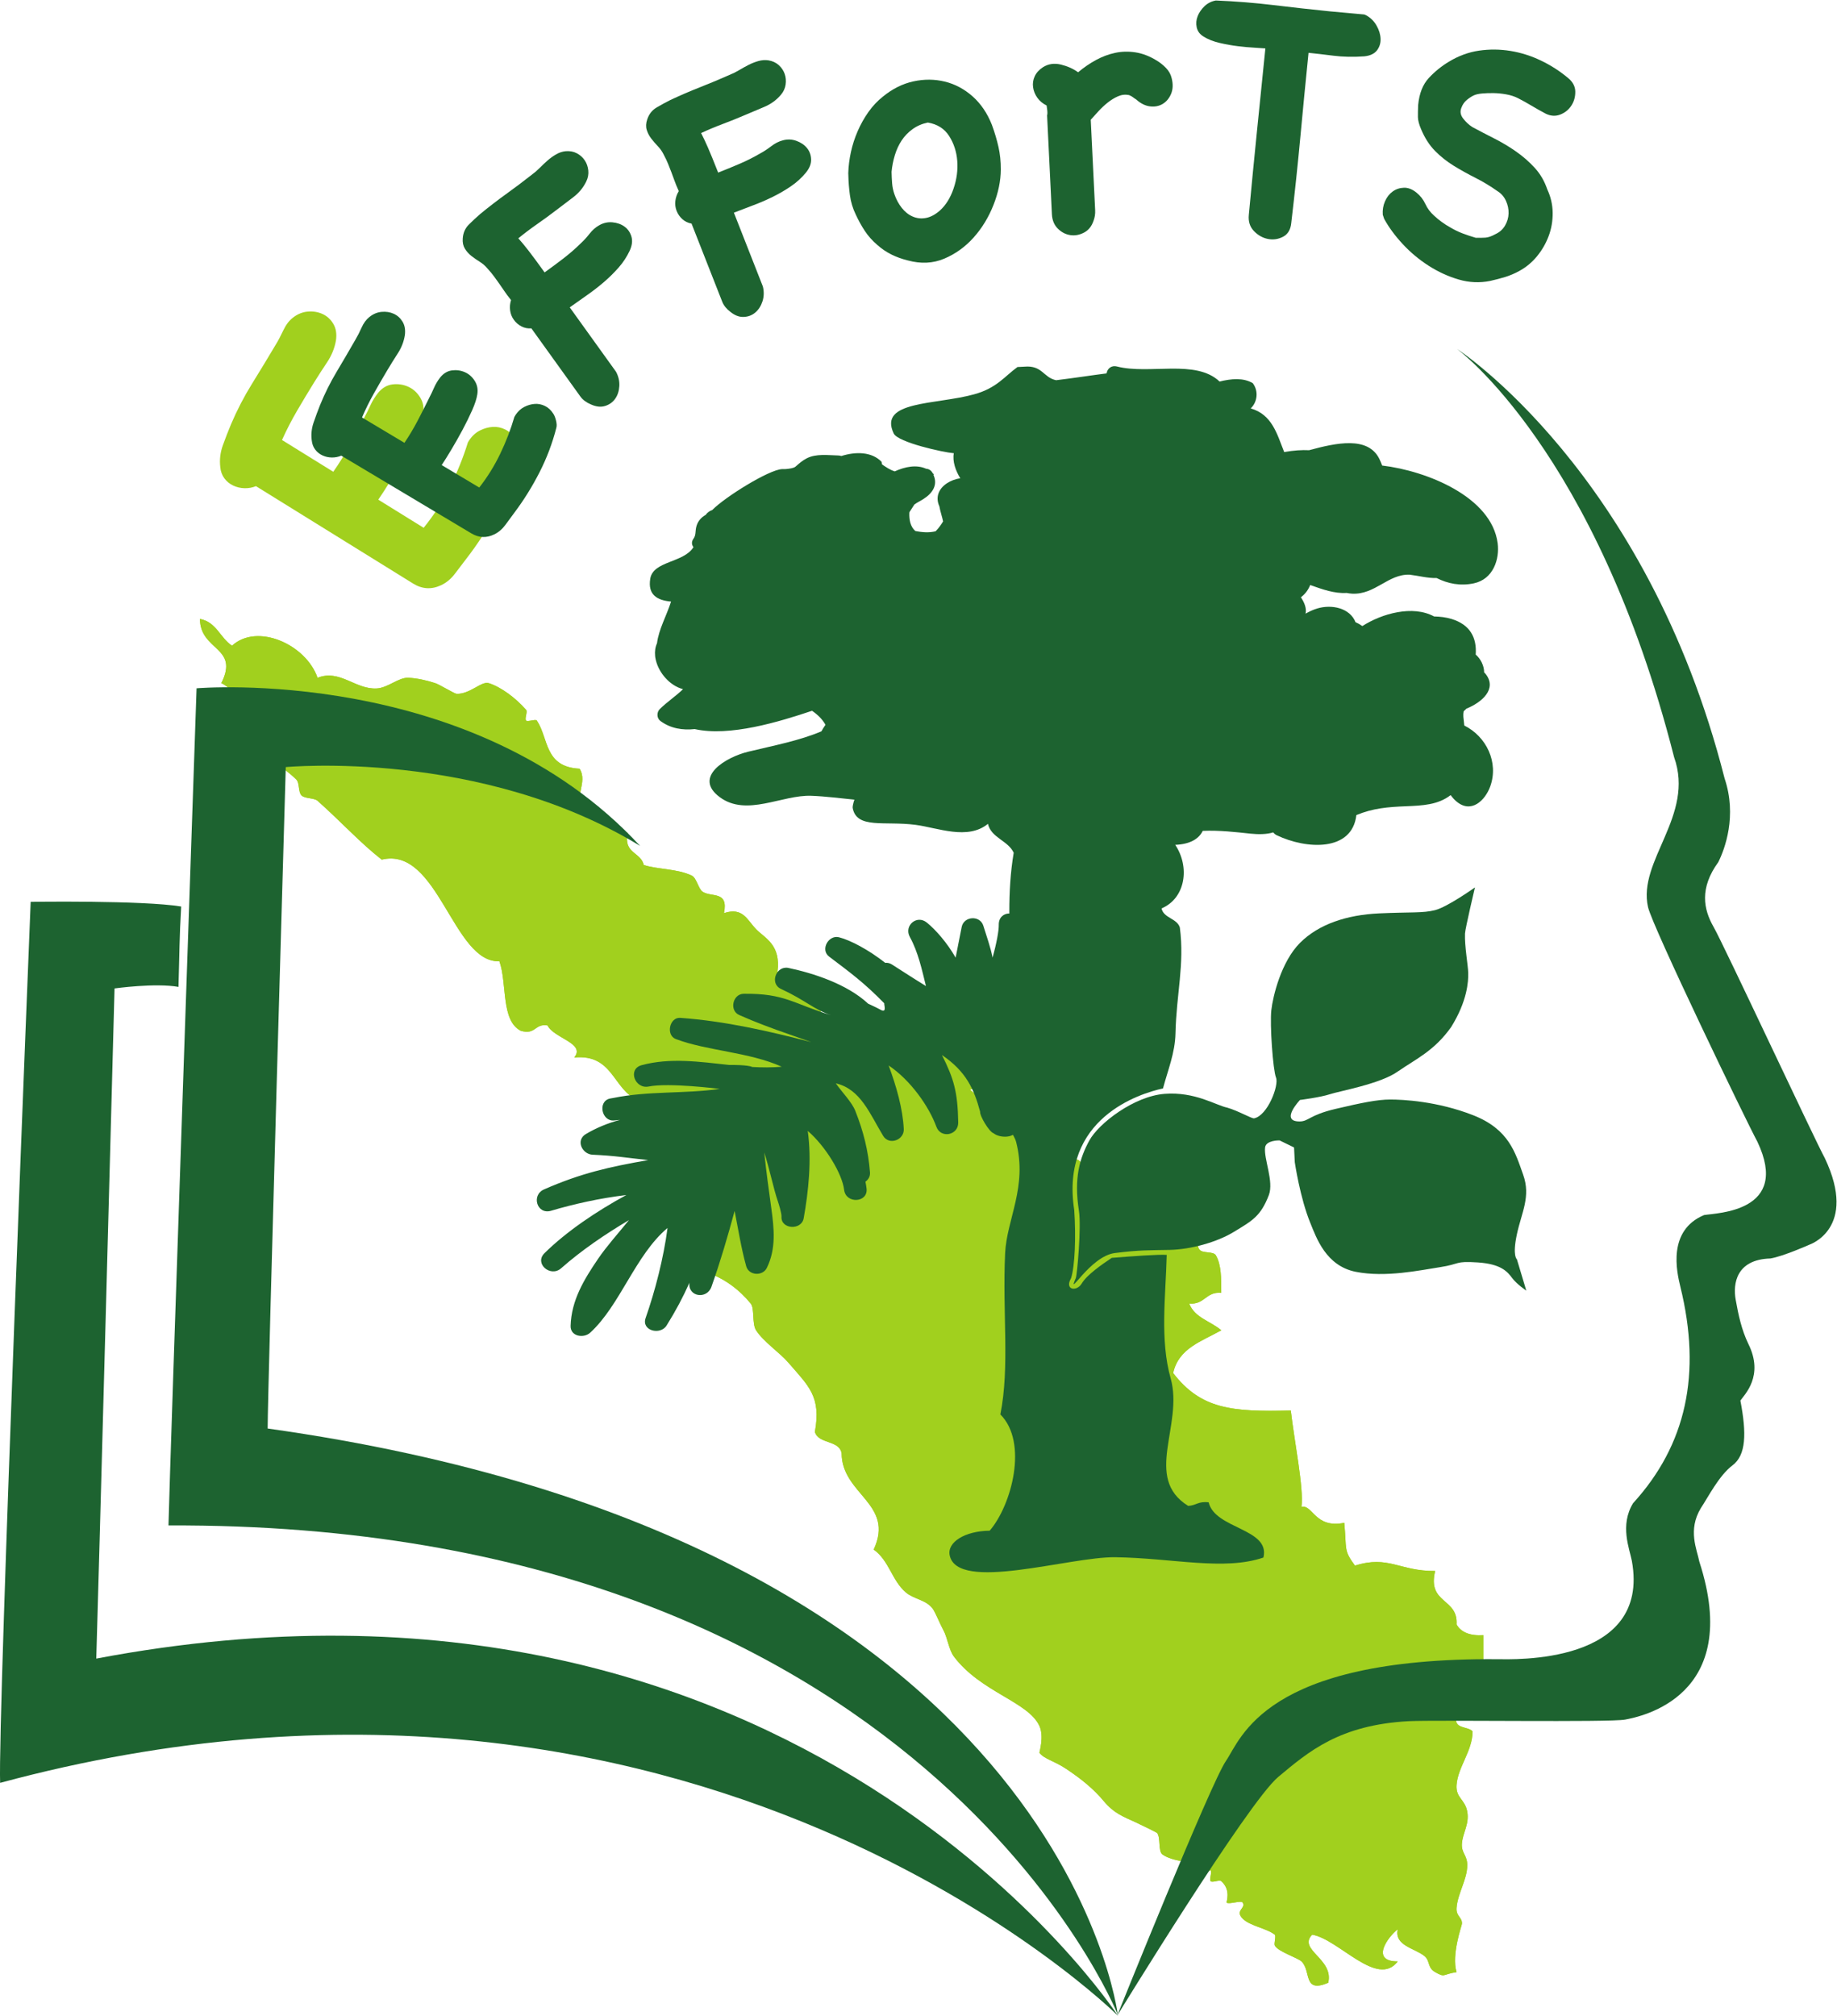
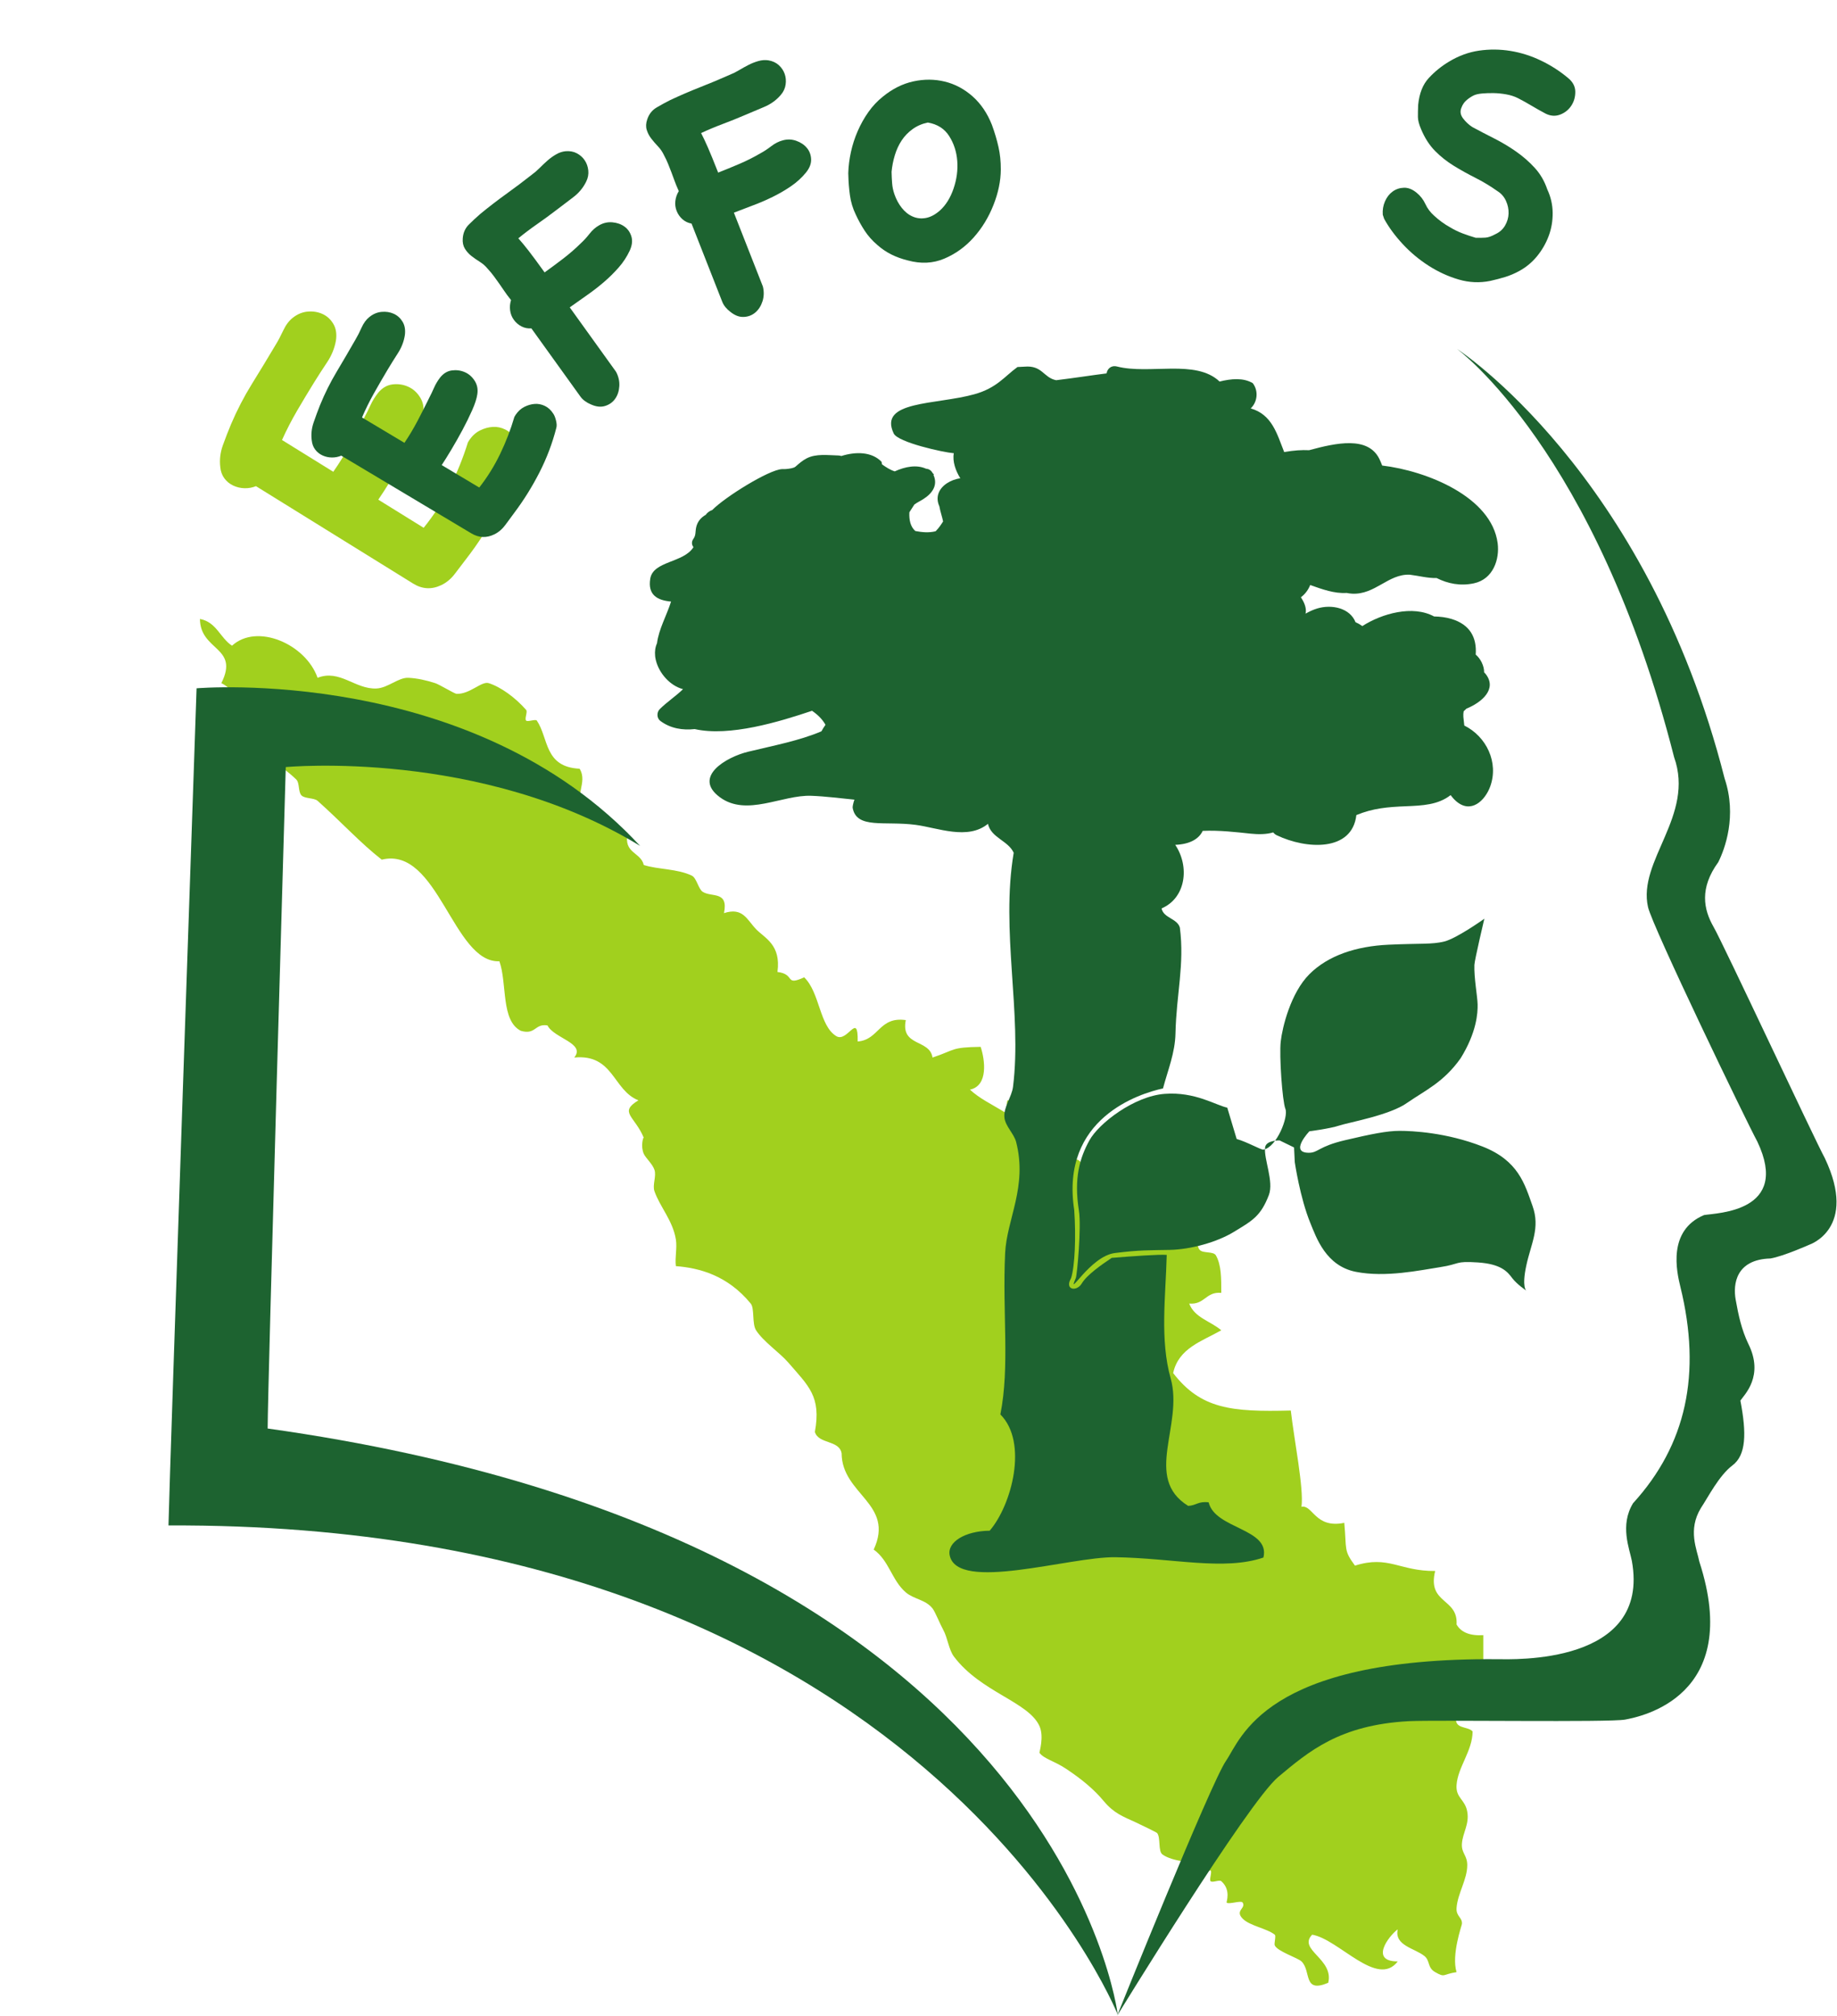
<svg xmlns="http://www.w3.org/2000/svg" xmlns:ns1="http://sodipodi.sourceforge.net/DTD/sodipodi-0.dtd" xmlns:ns2="http://www.inkscape.org/namespaces/inkscape" version="1.1" id="svg2" width="487.48" height="534.813" viewBox="0 0 487.48 534.813" ns1:docname="EffortsEducation_Logo.eps">
  <defs id="defs6" />
  <ns1:namedview id="namedview4" pagecolor="#ffffff" bordercolor="#000000" borderopacity="0.25" ns2:showpageshadow="2" ns2:pageopacity="0.0" ns2:pagecheckerboard="0" ns2:deskcolor="#d1d1d1" />
  <g id="g8" ns2:groupmode="layer" ns2:label="ink_ext_XXXXXX" transform="matrix(1.333,0,0,-1.333,0,534.813)">
    <g id="g10" transform="scale(0.1)">
-       <path d="m 1930.93,1843.41 c 36.96,7.8 29.85,59.54 21.31,85.17 -60.12,-0.84 -50.04,-6.09 -95.82,-21.28 -5.53,37.06 -63.94,21.22 -53.21,74.52 -53.63,7.52 -53.02,-39.27 -95.78,-42.58 1.08,60.86 -20.15,-2.98 -42.6,10.65 -33.82,20.45 -32.45,86.65 -63.9,117.06 -39.7,-18.09 -16.85,6.32 -53.21,10.67 7.43,54.39 -25.2,67.13 -42.57,85.16 -18.33,19 -26.19,44.25 -63.89,31.93 9.25,45.26 -24.94,30.84 -42.55,42.59 -8.31,5.53 -12.11,27.46 -21.31,31.94 -28.65,13.96 -68.19,12.27 -95.8,21.28 -5.95,26.01 -41.19,22.67 -31.94,63.87 -29.65,12.93 -63.27,21.9 -85.16,42.59 -25.12,30.58 6.8,56.52 -10.65,85.15 -70.81,3.41 -61.45,60.93 -85.16,95.81 -2.36,3.48 -18.23,-3.07 -21.29,0 -3.61,3.62 3.41,17.41 0,21.3 -20.94,23.91 -50.138,45.57 -74.517,53.22 -14.297,4.48 -37.301,-22.17 -63.875,-21.3 -4.199,0.15 -34.274,18.66 -42.582,21.3 -18.438,5.88 -35.559,9.71 -53.223,10.65 -19.945,1.04 -40.902,-20.31 -63.871,-21.29 -42.445,-1.82 -73.039,38.73 -117.102,21.29 -23.753,67.45 -120.882,109.29 -170.316,63.87 -23.687,15.34 -30.902,47.15 -63.871,53.22 0.453,-64 79.137,-55.23 42.582,-127.74 44.449,-21.8 30.922,-72.81 53.223,-106.45 21.457,-32.35 66.402,-56.57 95.804,-85.16 7.246,-7.04 3.528,-24.82 10.653,-31.94 6.586,-6.58 25.121,-4.6 31.925,-10.64 46.985,-41.81 85.661,-84.45 127.75,-117.1 112.301,27.48 141.969,-206.29 234.204,-202.26 15.746,-44.56 2.636,-118.01 42.566,-138.38 30.1,-8.82 27.58,15 53.23,10.65 12.64,-25.65 76.44,-35.33 53.23,-63.88 78.5,7.5 76.77,-65.19 127.74,-85.17 -39.9,-24.07 -7.32,-31.12 10.65,-74.52 -1.03,2.46 -6.68,-17.07 0,-31.91 3.8,-8.48 17.36,-20.14 21.29,-31.95 4.22,-12.78 -4.43,-29.93 0,-42.58 10.85,-31.08 36.5,-58.4 42.58,-95.8 2.81,-17.31 -2.13,-35.84 0,-53.24 46.67,-3.6 102.86,-18.29 149.06,-74.52 7.92,-9.68 2.21,-40.13 10.62,-53.22 14.48,-22.5 47.42,-44.78 63.88,-63.89 40.44,-46.89 66.18,-67.42 53.21,-138.35 7.22,-24.75 48.34,-15.53 53.22,-42.58 0.48,-82.31 106.24,-100.16 63.87,-191.601 30.87,-22.039 35.91,-61.219 63.88,-85.18 16.05,-13.769 39.28,-14.277 53.21,-31.949 5.22,-6.61 14.63,-30.512 21.3,-42.578 8.79,-15.903 11.01,-39.532 21.3,-53.223 53.48,-71.141 148.51,-89.93 170.31,-138.398 9.61,-21.371 -0.6,-52.411 0,-53.211 9.47,-12.418 28.99,-15.821 53.24,-31.95 31.8,-21.152 55.67,-41.269 74.5,-63.871 20.65,-24.757 38.1,-30.679 63.92,-42.55 11.06,-5.118 41.38,-19.887 42.58,-21.309 7.35,-9.031 1.57,-36.121 10.6,-42.602 20.86,-14.898 57.84,-13.988 74.54,-21.269 2.62,-1.149 -2.08,-18.77 0,-21.309 4.39,-5.332 17.74,12.989 21.27,10.66 3.44,-2.281 -3.03,-18.261 0,-21.281 3.61,-3.621 17.42,3.371 21.28,0 20.06,-17.558 9.73,-41.66 10.67,-42.597 4.28,-4.282 28.85,5 31.91,0 7.16,-11.473 -16.05,-15.571 0,-31.942 14.3,-14.531 48.01,-19.308 63.89,-31.93 3.01,-2.402 -1.7,-17.5 0,-21.308 5.43,-12.031 45.7,-24.703 53.22,-31.934 20,-19.136 2.24,-64.078 53.22,-42.539 11.76,47.731 -61.3,65.68 -31.93,95.781 53.11,-9.039 129.59,-106.8 170.32,-53.242 -56.03,-0.039 -18.61,49.883 0,63.891 -7.15,-32.559 33.96,-37.481 53.22,-53.207 11.56,-9.453 5.39,-22.871 21.3,-31.973 20.42,-11.641 14.03,-4.34 42.58,0 -10.57,34.262 10.32,92.379 10.65,95.821 1.22,13.339 -11.92,14.73 -10.65,31.929 2.14,29.071 21.23,56.27 21.29,85.18 0.02,19.922 -11.88,23.73 -10.64,42.582 1.45,21.949 15.1,38.711 10.64,63.848 -4.4,24.82 -23.15,27.07 -21.29,53.222 2.52,35.449 31.69,67.668 31.94,106.481 -9.94,11.367 -39.27,3.297 -31.94,31.918 -3.15,56.359 37.82,68.629 53.24,106.461 v 53.238 c -26.45,-1.617 -44.18,5.473 -53.24,21.25 3.37,53.07 -58.82,40.57 -42.58,106.473 -70.98,-0.633 -92.55,31.847 -159.69,10.66 -23.1,31.468 -16.14,31.269 -21.26,85.16 -58.39,-11.902 -62.65,36.658 -85.18,31.908 4.88,36.68 -14.49,132.09 -21.27,191.64 -119.28,-3.1 -179.05,3.32 -234.22,74.51 10.69,49.63 57.31,63.34 95.8,85.16 -20.9,18.11 -53.2,24.86 -63.85,53.22 31.16,-2.77 32.68,24.07 63.85,21.29 0.04,29.46 0.16,55.39 -10.64,74.51 -4.8,8.54 -25.15,3.87 -31.91,10.65 -7.43,7.4 -2.88,24.76 -10.68,31.93 -7.22,6.68 -41.3,3.38 -53.21,10.65 -22.29,13.61 -25.97,55.19 -53.2,53.24 39.4,58.69 -87.62,137.07 -117.11,63.87 1.34,19.1 -10.61,24.9 -31.94,21.27 16.44,15.5 9.36,54.51 10.63,85.17 -39.03,14.22 -81.28,25.18 -127.74,31.94 -11.82,-44.36 78.82,-41 42.59,-74.52 -21.14,49.83 -80.46,61.47 -117.12,95.8" style="fill:#a1d01e;fill-opacity:1;fill-rule:evenodd;stroke:none" id="path12" />
      <path d="m 2048.05,1747.61 c 36.23,33.52 -54.41,30.16 -42.59,74.52 46.46,-6.76 88.71,-17.72 127.74,-31.94 -1.27,-30.66 5.81,-69.67 -10.63,-85.17 21.33,3.63 33.28,-2.17 31.94,-21.27 29.49,73.2 156.51,-5.18 117.11,-63.87 27.23,1.95 30.91,-39.63 53.2,-53.24 11.91,-7.27 45.99,-3.97 53.21,-10.65 7.8,-7.17 3.25,-24.53 10.68,-31.93 6.76,-6.78 27.11,-2.11 31.91,-10.65 10.8,-19.12 10.68,-45.05 10.64,-74.51 -31.17,2.78 -32.69,-24.06 -63.85,-21.29 10.65,-28.36 42.95,-35.11 63.85,-53.22 -38.49,-21.82 -85.11,-35.53 -95.8,-85.16 55.17,-71.19 114.94,-77.61 234.22,-74.51 6.78,-59.55 26.15,-154.96 21.27,-191.64 22.53,4.75 26.79,-43.81 85.18,-31.908 5.12,-53.891 -1.84,-53.692 21.26,-85.16 67.14,21.187 88.71,-11.293 159.69,-10.66 -16.24,-65.903 45.95,-53.403 42.58,-106.473 9.06,-15.777 26.79,-22.867 53.24,-21.25 v -53.238 c -15.42,-37.832 -56.39,-50.102 -53.24,-106.461 -7.33,-28.621 22,-20.551 31.94,-31.918 -0.25,-38.813 -29.42,-71.032 -31.94,-106.481 -1.89,-26.152 16.89,-28.402 21.29,-53.222 4.46,-25.137 -9.19,-41.899 -10.64,-63.848 -1.24,-18.852 10.66,-22.66 10.64,-42.582 -0.06,-28.91 -19.15,-56.109 -21.29,-85.18 -1.27,-17.199 11.87,-18.59 10.65,-31.929 -0.33,-3.442 -21.22,-61.559 -10.65,-95.821 -28.58,-4.34 -22.16,-11.641 -42.58,0 -15.93,9.102 -9.74,22.52 -21.3,31.973 -19.26,15.726 -60.37,20.648 -53.22,53.207 -18.61,-14.008 -56.03,-63.93 0,-63.867 -40.76,-53.582 -117.21,44.179 -170.32,53.218 -29.37,-30.101 43.69,-48.05 31.93,-95.781 -50.98,-21.539 -33.26,23.402 -53.22,42.563 -7.52,7.207 -47.8,19.879 -53.22,31.91 -1.7,3.808 3.01,18.906 0,21.308 -15.88,12.622 -49.62,17.399 -63.89,31.93 -16.05,16.371 7.16,20.469 0,31.942 -3.06,5 -27.63,-4.282 -31.91,0 -0.94,0.937 9.39,25.039 -10.67,42.597 -3.86,3.371 -17.67,-3.621 -21.28,0 -3.03,3.02 3.44,19 0,21.281 -3.53,2.329 -16.88,-15.992 -21.27,-10.66 -2.08,2.539 2.62,20.16 0,21.309 -16.7,7.281 -53.68,6.371 -74.54,21.269 -9.03,6.481 -3.25,33.571 -10.6,42.602 -1.2,1.422 -31.52,16.191 -42.58,21.309 -25.82,11.871 -43.27,17.793 -63.92,42.55 -18.83,22.602 -42.7,42.719 -74.5,63.871 -24.25,16.129 -43.77,19.532 -53.24,31.95 -0.6,0.8 9.61,31.84 0,53.211 -21.8,48.468 -116.83,67.257 -170.31,138.398 -10.29,13.691 -12.51,37.32 -21.3,53.223 -6.67,12.066 -16.08,35.968 -21.3,42.578 -13.93,17.672 -37.16,18.18 -53.21,31.949 -27.97,23.961 -33.01,63.141 -63.88,85.18 42.37,91.441 -63.38,109.291 -63.87,191.601 -4.86,27.05 -46.01,17.83 -53.22,42.58 12.97,70.93 -12.77,91.46 -53.21,138.35 -16.48,19.11 -49.4,41.39 -63.88,63.89 -8.41,13.09 -2.7,43.54 -10.62,53.22 -46.2,56.23 -102.38,70.92 -149.06,74.52 -2.14,17.4 2.8,35.93 0,53.24 -6.08,37.4 -31.73,64.72 -42.59,95.8 -4.42,12.65 4.23,29.8 0,42.58 -3.9,11.81 -17.47,23.47 -21.29,31.95 -6.67,14.84 -1.02,34.37 0,31.91 -17.96,43.4 -50.52,50.45 -10.65,74.52 -50.96,19.98 -49.24,92.67 -127.74,85.17 23.22,28.55 -40.57,38.23 -53.22,63.88 -25.65,4.35 -23.14,-19.47 -53.23,-10.65 -39.93,20.37 -26.82,93.82 -42.57,138.38 -92.231,-4.03 -121.91,229.74 -234.2,202.24 -42.097,32.66 -80.765,75.31 -127.746,117.11 -6.808,6.05 -25.347,4.07 -31.929,10.64 -7.137,7.13 -3.407,24.91 -10.641,31.93 -29.414,28.61 -74.359,52.83 -95.816,85.18 -22.301,33.64 -8.766,84.65 -53.223,106.45 36.555,72.51 -42.125,63.74 -42.59,127.74 32.977,-6.07 40.188,-37.88 63.879,-53.22 49.434,45.41 146.563,3.57 170.32,-63.89 44.059,17.46 74.645,-23.09 117.098,-21.28 22.969,0.99 43.922,22.34 63.871,21.28 17.672,-0.92 34.801,-4.76 53.215,-10.63 8.316,-2.64 38.387,-21.15 42.59,-21.3 26.574,-0.88 49.578,25.78 63.883,21.3 24.359,-7.65 53.569,-29.31 74.499,-53.23 3.41,-3.88 -3.6,-17.68 0,-21.31 3.07,-3.05 18.95,3.5 21.3,0 23.71,-34.86 14.35,-92.4 85.16,-95.79 17.45,-28.65 -14.47,-54.57 10.65,-85.17 21.89,-20.67 55.51,-29.64 85.16,-42.57 -9.25,-41.2 26,-37.86 31.93,-63.88 27.62,-9.01 67.16,-7.32 95.82,-21.28 9.19,-4.47 12.99,-26.4 21.3,-31.93 17.61,-11.76 51.8,2.67 42.56,-42.59 37.69,12.32 45.55,-12.93 63.88,-31.93 17.37,-18.05 50,-30.79 42.57,-85.16 36.39,-4.36 13.53,-28.76 53.21,-10.67 31.45,-30.41 30.08,-96.61 63.93,-117.06 22.44,-13.63 43.65,50.19 42.57,-10.66 42.76,3.32 42.15,50.11 95.78,42.57 -10.71,-53.32 47.68,-37.44 53.21,-74.5 45.78,15.19 35.7,20.44 95.82,21.28 8.54,-25.63 15.65,-77.37 -21.31,-85.17 36.67,-34.33 96,-45.97 117.12,-95.8" style="fill:#a1d01e;fill-opacity:1;fill-rule:evenodd;stroke:none" id="path14" />
      <path d="m 2915.05,2568.05 c -0.75,5.99 -1.38,11.81 -1.87,17.34 -0.29,3.86 0,7.47 0.58,10.98 1.97,1.67 3.63,3.52 5.48,5.26 30.5,12.36 62.02,39.12 38.13,69.27 -0.87,1.09 -1.85,2.08 -2.85,3 0.04,6.01 -1.32,12.49 -4.78,19.7 -3.12,6.47 -7.25,11.56 -11.96,15.68 2.39,33.84 -11.28,59.6 -48.01,70.84 -11.16,3.42 -22.94,4.74 -34.89,5.03 -42.52,23.07 -103.78,5.86 -142.76,-19.13 -4.61,3.18 -9.2,5.83 -13.65,7.76 -11.07,28.12 -47.28,36.19 -76.81,27.06 -8.08,-2.51 -15.51,-6.07 -22.64,-10.07 2.31,9.74 -1.6,21.11 -9.27,32.53 8.84,6.59 14.74,15.04 18.51,24.4 24.24,-8.53 48.13,-17.33 72.61,-15.74 3.58,-0.73 7.23,-1.29 11.05,-1.47 45.79,-2.24 71.64,39.48 114.4,37.78 18.58,-2.27 36.18,-7.17 53.62,-6.68 22.36,-11.17 46.99,-16.27 74.09,-10.52 38.53,8.13 51.66,47.95 47.41,80.01 -12.27,92.38 -141.38,143.91 -229.88,154.44 -1.82,4.73 -3.64,9.24 -5.6,13.16 -22.57,45.84 -85.89,32.03 -139.85,17.37 -14.24,0.67 -30.53,-0.28 -49.61,-3.71 -14.16,35.47 -23.83,74.62 -66.66,86.87 13.12,12.44 16.19,34.3 4.1,50.26 -18.81,11.21 -43.09,8.94 -66.02,3.2 -47.31,45.07 -139.21,13.47 -204.21,29.93 -11.88,3.01 -19.48,-4.84 -20.76,-13.7 -29.92,-3.75 -61.1,-8.77 -100.43,-13.56 -25.73,5.18 -27.17,30.14 -63.26,26.94 l -13.7,-0.69 c -25.78,-18.66 -41.14,-41.82 -86.11,-54.27 -76.94,-21.3 -191.36,-12.43 -160.32,-77.96 8.49,-17.89 99.42,-37.73 118.83,-39.25 0.3,-0.02 0.61,0 0.87,0 -3.06,-16.26 3.63,-35.23 12.88,-49.87 -9.47,-1.43 -18.69,-4.89 -26.19,-9.74 -17.2,-11.09 -23.65,-28.23 -15.45,-46.24 1.8,-10.42 5.45,-20.3 7.39,-29.99 -3.07,-5.04 -8.46,-13.19 -14.85,-19.55 -13.28,-3.3 -26.86,-2.11 -40.4,0.45 -10.29,8.93 -12.39,23.1 -11.94,36.08 0.03,0.57 0.2,1.06 0.29,1.62 3.19,5 6.44,10 9.68,15 5.23,3.92 11.69,7 17.12,10.38 19.32,12 30.02,28.55 20.96,48.58 0.27,0.43 0.56,0.88 0.85,1.33 -0.77,0.8 -1.6,1.32 -2.41,2.07 -0.16,0.27 -0.19,0.54 -0.38,0.81 -3.16,5.43 -7.92,7.84 -12.89,8.19 -18.85,8.44 -41.58,4.13 -62.21,-5.32 -9.03,2.73 -17.17,8.16 -25.41,13.89 -0.15,1.65 -0.5,3.41 -1.05,5.3 -19.52,20.05 -51.26,20.38 -79.92,11.36 -1.79,0.59 -3.71,1.02 -5.92,1.07 -20.47,0.42 -44.43,4.05 -63.23,-5.79 -8.35,-4.35 -14.95,-10.13 -21.87,-16.25 -3.74,-3.29 -11.62,-4.2 -19.63,-5.01 -2.35,0.06 -4.83,0.03 -7.56,-0.1 -26.12,-1.24 -113.46,-55.56 -138.83,-81.42 -5.7,-1.97 -9.94,-5.32 -12.97,-9.6 -9.96,-5.51 -16.59,-13.99 -18.96,-24.67 -1.99,-9.05 -0.33,-15.85 -5.31,-22.69 -4.55,-6.27 -3.66,-12.33 -0.09,-16.87 -19.32,-31.6 -80.3,-27.16 -86.05,-62.9 -5.18,-32.21 13.84,-42.99 41.46,-45.47 -8.88,-27.85 -24.62,-55.37 -28,-82.96 -3.52,-7.75 -4.64,-16.27 -3.78,-25.01 0.01,-0.94 0.18,-1.95 0.3,-2.93 0.26,-1.67 0.6,-3.35 0.99,-5.02 0.07,-0.19 0.07,-0.36 0.14,-0.56 6.19,-25.91 28.14,-51.12 54.14,-57.83 -14.52,-14.17 -31.93,-25.42 -46.34,-39.77 -6.35,-6.33 -6.2,-18.03 1.34,-23.59 20.28,-14.99 44.24,-18.74 68.23,-16.09 69.12,-15.74 168.6,14.56 233.58,36.4 10.93,-7.48 20.29,-16.36 26.81,-27.88 -2.97,-4.23 -5.74,-8.57 -8.14,-13.01 -44.03,-18.65 -93.7,-28 -145.75,-40.57 -44.15,-10.67 -111.05,-50.33 -56.38,-90.61 53.43,-39.37 123.7,5.12 182.15,2.87 28.79,-1.11 57.22,-4.9 85.69,-7.66 -2.73,-7.92 -3.82,-14.49 -3.49,-16.27 7.67,-42.83 63.55,-25.75 125.34,-33.91 44.39,-5.86 103.59,-31 144,2.03 6.3,-27.95 40.27,-33.39 51.26,-57.57 -26.24,-155.71 16.88,-319.72 -1.34,-465.74 -2.52,-20.39 -19.05,-40.12 -17.17,-60.92 1.55,-17.26 19.11,-32.46 23.34,-48.94 22.89,-89.22 -18.65,-153.48 -21.91,-221.41 -5.62,-118.42 9.47,-225.82 -9.47,-320.9 55.86,-55.86 22.34,-180.84 -21.29,-231.41 -48.68,-0.5 -84.93,-22.531 -79.61,-48.941 15.08,-74.219 238.39,-2.661 329.55,-3.848 114.35,-1.582 216.33,-27.5 295.04,-0.621 14.06,58.101 -96.38,56.441 -109.04,109.84 -21.13,2.58 -24.63,-6.35 -40.79,-7.03 -90.06,55.92 -8.7,160.7 -34.82,253.69 -21.65,77.13 -9.94,162.94 -7.84,245.84 -14.77,1.25 -67.9,-2.5 -109.52,-5.95 -20.25,-13.42 -49.63,-34.05 -59.63,-50.92 -10,-16.88 -35,-13.13 -21.25,10.62 7.5,23.75 10,81.25 6.25,135.63 -28.12,182.7 130.22,231.87 176.71,241.93 9.68,36.45 23.99,70.5 24.85,109.33 1.72,78.62 18.27,136.85 8.74,210.72 -5.14,18.44 -32.58,18.8 -36.43,38.27 48.14,20.39 56.5,82.96 27.19,126.51 29.86,1.21 47.3,12.14 54.74,27.81 33.11,1.51 67.56,-2.61 95.39,-5.55 15.72,-1.63 31.74,-1.48 45.06,2.53 1.5,-2.19 3.71,-4.15 6.8,-5.65 59.22,-28.33 150.18,-33.14 158.61,40.11 33.18,13.66 62.17,16.08 98.63,17.56 33.19,1.37 63.95,2.72 88.97,22.15 3.16,-4.19 6.66,-8.22 10.83,-11.89 29.81,-26.12 57.94,1.09 68.11,29.33 17.11,47.59 -7.56,99.18 -51.68,121.08" style="fill:#1d6330;fill-opacity:1;fill-rule:evenodd;stroke:none" id="path16" />
-       <path d="m 2220.43,2147.56 c -2.87,17.75 -7.89,34.38 -15.94,48.87 -13.3,23.85 -45.02,3.86 -39.96,-19.2 3.36,-15.24 8.56,-28.93 13.53,-42.37 4.02,-32.07 -1.58,-70.43 -10.66,-104.21 -3.2,47.59 -16.03,94.18 -44.21,146.99 -9.16,17.24 -37.57,10.86 -40.6,-7.54 -6.58,-39.75 -0.95,-82.27 -2.58,-122.9 -14.61,42.72 -38.61,81.88 -47.06,126.64 -5.18,27.56 -45.3,27 -44.65,-2.67 0.24,-11.29 -4.45,-36.89 -12.35,-64.99 -4.11,21.11 -11.54,41.3 -18.36,63.37 -6.58,21.31 -38.73,19.26 -43.1,-2.37 -4.1,-20.32 -8.11,-40.68 -12.07,-61.07 -16.78,29.33 -39.46,55.33 -57.32,69.78 -20.18,16.34 -46.05,-6.38 -33.8,-28.71 16.74,-30.56 23.79,-64.5 32.04,-97.65 -27.3,16.77 -58.7,37.27 -67.8,42.98 -4.65,2.9 -9.13,3.7 -13.23,3.17 -32.94,25.94 -69.29,45.2 -92.13,50.95 -20.8,5.27 -37.62,-24.78 -19.71,-38.4 43.69,-33.17 68.65,-51.05 109.83,-92.99 -0.57,-3.6 5.54,-19.84 -6.93,-13.09 -12.26,6.66 -12.54,6.16 -25.14,12.32 -42,39.24 -109.69,60.81 -158.64,71.11 -24.35,5.11 -38.2,-30.95 -14.92,-41.73 49.98,-23.2 64.34,-40.39 99.64,-52.26 -75.4,22.75 -91.53,43.61 -173.87,42.56 -21.78,-0.3 -29.08,-33.19 -8.98,-42.19 32.37,-14.43 65.32,-26.6 98.77,-38.24 14.98,-5.2 29.95,-10.39 44.85,-15.76 -85.92,22.14 -171.61,41.83 -260.78,48.28 -21.71,1.58 -29.13,-34.57 -8.93,-42.19 62.65,-23.67 146.34,-25.88 210.83,-55.07 -19.49,-1.76 -39.12,-1.64 -58.73,-0.49 -8.31,4.12 -39.58,4.24 -45.59,3.99 -59.15,6.38 -118.09,14.92 -174.57,-0.43 -28.39,-7.68 -13.49,-47.97 14.03,-42.46 40.07,8.06 139.38,-4.5 141.51,-4.73 -70.56,-10.12 -141.36,-3.63 -212.38,-18.13 -0.19,-0.01 -0.35,-0.01 -0.56,-0.05 0,0 0,0 0,-0.04 -1.87,-0.37 -3.79,-0.63 -5.69,-1.02 -24.91,-5.55 -16.57,-46.05 8.37,-43.57 3.82,0.39 7.74,0.76 11.69,1.15 -24.18,-6.39 -47.68,-16.11 -68.04,-28.26 -20.94,-12.48 -7.14,-40.2 13.5,-41.08 43.87,-1.85 67.11,-6.09 110.67,-10.68 -77.93,-13.61 -133.99,-26.19 -207.38,-58.38 -25.99,-11.42 -14.08,-50.86 14.05,-42.48 43.75,13.01 97.02,25.1 149.82,31.31 -59.16,-32.11 -119.15,-72.5 -162.98,-115.76 -20.88,-20.65 12,-48.73 33.09,-30.08 40.59,35.82 88.01,68.05 135.17,95.98 -21.33,-26.29 -44.43,-51.92 -61.57,-77.11 -28.15,-41.41 -53.15,-82.43 -54.68,-133.38 -0.67,-21.37 26.1,-25.33 38.86,-13.75 59.59,54.26 90.29,155.25 154.1,208.51 -7.9,-60.29 -24.83,-125.56 -43.62,-179.22 -8.87,-25.31 29.28,-34.82 41.71,-14.94 18.2,29.07 33.01,57.03 45.55,85.26 -3.55,-28.09 34.62,-34.1 43.84,-8.01 17.95,50.8 32.41,100.33 46.03,150.76 7.36,-36.62 12.92,-73.36 23.11,-110 5.18,-18.71 32.8,-20.23 41.08,-3.26 18.56,37.95 14.57,77.58 8.89,118.59 -5.12,36.96 -10.19,73.97 -14.03,111.1 11.05,-34.46 18.26,-71.74 27.38,-98.19 1.54,-4.47 7.28,-22.98 6.9,-29.49 -1.48,-25.43 39.82,-27.73 44.18,-3.3 9.51,53.22 16.27,115.9 8.1,173.93 35.4,-30.36 68.65,-85.43 72.41,-117.25 3.38,-28.5 48.07,-26.05 44.66,2.66 -0.52,4.37 -1.28,8.88 -2.24,13.49 5.71,4.06 9.68,10.37 9.05,18.54 -3.28,43.12 -13.21,82.15 -29.18,122.36 -6.98,17.62 -25.92,36.47 -38.89,54.84 49.36,-11.13 67.93,-61.09 94.28,-104.49 11.85,-19.57 42.11,-8.34 41.06,13.48 -1.9,40.47 -14.78,85.27 -30.09,126.56 43.45,-29.1 80.06,-81.07 94.98,-121.87 8.76,-24.11 43.92,-17.07 43.5,8.36 -0.97,60.93 -8.84,87.46 -32.39,134.27 48.25,-32.63 63.98,-68.04 76.08,-113.1 -1.53,-6.49 17.47,-39.81 26.9,-42.66 12.12,-9.94 44.16,-10.29 46.05,8.67 0.2,2.02 0.06,3.99 0.18,5.98 0.07,0 0.18,-0.02 0.24,-0.02 -0.04,1.07 -0.17,12.05 -0.55,16.39 14.72,36.5 36.52,67.83 71.54,80.9 -21.27,-52.82 -48.41,-103.01 -57.16,-160.4 -3.97,-26.25 27.77,-35.39 41.75,-14.94 30.39,44.44 54.24,84.03 101.97,111.04 21.82,12.34 41.02,335.78 38.27,343.48" style="fill:#1d6330;fill-opacity:1;fill-rule:evenodd;stroke:none" id="path18" />
-       <path d="m 2443.18,1807.52 c -22.89,4.68 -63.89,32.07 -124.65,27.46 -60.75,-4.59 -131.3,-58.66 -150,-92.95 -18.67,-34.3 -31.09,-73.95 -20.66,-139.67 5.11,-32.21 -3.62,-127.95 -6.23,-134.04 -18.68,-43.67 28.02,43.63 77.86,49.86 49.85,6.21 67.1,5.37 108.98,6.21 41.93,0.88 93.74,15.2 127.15,35.47 37.27,22.62 54.03,31.27 70.32,73.61 10.35,27.09 -10.29,72.05 -7.47,94.83 1.89,14.8 28.87,14.02 28.87,14.02 l 28.8,-14.02 1.44,-29.34 c 0,0 10.35,-71.03 31.17,-121.56 11.85,-28.87 30.88,-84.88 90.3,-96.62 59.39,-11.74 127.66,3.1 168.1,9.33 40.53,6.25 28.08,12.45 74.76,9.34 46.74,-3.09 59.19,-18.67 68.5,-31.13 9.36,-12.48 28.07,-24.96 28.07,-24.96 l -18.71,62.34 c 0,0 -9.36,6.25 0,49.86 9.35,43.66 28.05,74.87 12.46,118.5 -15.56,43.59 -28.02,90.39 -99.66,118.44 -71.59,28.04 -140.1,31.19 -165.03,31.19 -24.92,0 -56.03,-6.23 -108.98,-18.69 -52.95,-12.5 -52.95,-24.94 -71.62,-24.94 -39.69,0 0.99,42.75 0.99,42.75 0,0 40.86,5.23 59.57,11.44 18.68,6.25 101.39,20.61 135.63,45.57 36.13,24.86 72.25,40.81 105.84,88.27 32.08,51.66 34.3,90.49 33.88,107.34 -0.42,16.84 -7.35,52.72 -6.41,78.59 0.34,9.52 19.79,91.84 19.79,91.84 0,0 -54.67,-39.04 -79.57,-45.27 -24.9,-6.23 -47.27,-3.45 -111.36,-6.43 -64.08,-2.99 -120,-21.3 -157.37,-58.72 -37.34,-37.39 -53.94,-106.03 -57.04,-134.09 -3.11,-28.04 3.1,-118.46 9.34,-134.03 6.23,-15.57 -16.84,-75.68 -43.58,-81.05 -4.61,-0.94 -31.61,14.98 -53.48,21.25" style="fill:#1d6330;fill-opacity:1;fill-rule:evenodd;stroke:none" id="path20" />
+       <path d="m 2443.18,1807.52 c -22.89,4.68 -63.89,32.07 -124.65,27.46 -60.75,-4.59 -131.3,-58.66 -150,-92.95 -18.67,-34.3 -31.09,-73.95 -20.66,-139.67 5.11,-32.21 -3.62,-127.95 -6.23,-134.04 -18.68,-43.67 28.02,43.63 77.86,49.86 49.85,6.21 67.1,5.37 108.98,6.21 41.93,0.88 93.74,15.2 127.15,35.47 37.27,22.62 54.03,31.27 70.32,73.61 10.35,27.09 -10.29,72.05 -7.47,94.83 1.89,14.8 28.87,14.02 28.87,14.02 l 28.8,-14.02 1.44,-29.34 c 0,0 10.35,-71.03 31.17,-121.56 11.85,-28.87 30.88,-84.88 90.3,-96.62 59.39,-11.74 127.66,3.1 168.1,9.33 40.53,6.25 28.08,12.45 74.76,9.34 46.74,-3.09 59.19,-18.67 68.5,-31.13 9.36,-12.48 28.07,-24.96 28.07,-24.96 c 0,0 -9.36,6.25 0,49.86 9.35,43.66 28.05,74.87 12.46,118.5 -15.56,43.59 -28.02,90.39 -99.66,118.44 -71.59,28.04 -140.1,31.19 -165.03,31.19 -24.92,0 -56.03,-6.23 -108.98,-18.69 -52.95,-12.5 -52.95,-24.94 -71.62,-24.94 -39.69,0 0.99,42.75 0.99,42.75 0,0 40.86,5.23 59.57,11.44 18.68,6.25 101.39,20.61 135.63,45.57 36.13,24.86 72.25,40.81 105.84,88.27 32.08,51.66 34.3,90.49 33.88,107.34 -0.42,16.84 -7.35,52.72 -6.41,78.59 0.34,9.52 19.79,91.84 19.79,91.84 0,0 -54.67,-39.04 -79.57,-45.27 -24.9,-6.23 -47.27,-3.45 -111.36,-6.43 -64.08,-2.99 -120,-21.3 -157.37,-58.72 -37.34,-37.39 -53.94,-106.03 -57.04,-134.09 -3.11,-28.04 3.1,-118.46 9.34,-134.03 6.23,-15.57 -16.84,-75.68 -43.58,-81.05 -4.61,-0.94 -31.61,14.98 -53.48,21.25" style="fill:#1d6330;fill-opacity:1;fill-rule:evenodd;stroke:none" id="path20" />
      <path d="m 931.492,3131.65 c -9.515,-30.69 -21.558,-60.51 -36.105,-89.43 -14.532,-28.94 -31.864,-55.81 -51.981,-80.6 l -90.316,55.98 c 6.855,9.97 14.98,22.55 24.387,37.73 9.402,15.17 18.593,30.81 27.574,46.94 8.965,16.13 17,31.8 24.082,47.08 7.094,15.26 11.492,28.11 13.234,38.56 2.141,12.21 0.184,23.25 -5.918,33.12 -6.066,9.87 -14.011,16.99 -23.836,21.39 -9.808,4.38 -20.211,5.92 -31.195,4.59 -10.984,-1.31 -20.559,-6.92 -28.684,-16.78 -6.148,-7.73 -11.156,-15.8 -15.031,-24.23 -3.863,-8.45 -7.992,-16.73 -12.355,-24.86 -9.45,-18.53 -19.141,-36.92 -29.086,-55.15 -9.949,-18.23 -20.864,-35.86 -32.778,-52.87 l -102.078,63.25 c 9.082,20.12 19.145,39.63 30.18,58.54 11.051,18.9 22.336,37.66 33.852,56.27 7.886,12.72 16.41,25.91 25.542,39.57 9.149,13.64 15.051,28.1 17.747,43.38 1.957,13.02 0.312,24.01 -4.95,33.03 -5.238,9.01 -12.336,15.61 -21.261,19.8 -8.938,4.17 -18.746,5.85 -29.426,5.02 -10.688,-0.85 -20.613,-4.85 -29.809,-12.02 -7.793,-6.02 -14.254,-14.54 -19.402,-25.58 -5.149,-11.04 -10.152,-20.47 -15.008,-28.31 -15.887,-26.74 -31.726,-52.85 -47.504,-78.28 -15.777,-25.49 -29.59,-52.15 -41.445,-80.03 -5.641,-13.46 -11.039,-27.39 -16.238,-41.77 -5.2,-14.42 -6.903,-28.94 -5.149,-43.57 0.778,-8.6 3.457,-16.03 8.063,-22.27 4.601,-6.25 10.429,-11.04 17.496,-14.4 7.062,-3.36 14.594,-5.15 22.59,-5.36 8,-0.22 15.629,1.15 22.882,4.11 l 312.832,-193.86 c 18.122,-11.22 36.782,-12.28 55.965,-3.17 10.543,4.98 19.719,12.69 27.532,23.09 7.8,10.41 15.062,19.96 21.816,28.66 23.445,30.19 44.316,62.48 62.598,96.89 18.271,34.41 32.451,70.18 42.571,107.27 1.46,4.52 1.3,10.54 -0.47,18.08 -1.77,7.52 -3.91,13.09 -6.43,16.68 -5.4,8.77 -12.13,15.14 -20.17,19.12 -8.044,3.97 -16.306,5.68 -24.759,5.17 -8.453,-0.53 -16.797,-2.8 -25.067,-6.83 -8.246,-4.04 -15.347,-10.3 -21.312,-18.8 l -3.18,-5.15 v 0" style="fill:#a1d01e;fill-opacity:1;fill-rule:nonzero;stroke:none" id="path22" />
      <path d="m 1024,3182.3 c -7.38,-25.29 -16.86,-49.88 -28.391,-73.78 -11.523,-23.92 -25.375,-46.17 -41.527,-66.75 l -74.769,44.66 c 5.496,8.27 11.988,18.68 19.492,31.25 7.5,12.55 14.816,25.5 21.972,38.84 7.129,13.34 13.508,26.29 19.106,38.91 5.605,12.59 9.039,23.18 10.32,31.77 1.606,10.04 -0.152,19.06 -5.269,27.07 -5.121,8.01 -11.727,13.73 -19.84,17.21 -8.09,3.46 -16.649,4.58 -25.621,3.36 -8.993,-1.25 -16.758,-5.96 -23.297,-14.14 -4.922,-6.41 -8.914,-13.11 -11.981,-20.06 -3.05,-6.97 -6.324,-13.83 -9.797,-20.54 -7.5,-15.33 -15.199,-30.52 -23.105,-45.59 -7.902,-15.08 -16.609,-29.67 -26.152,-43.77 l -84.496,50.47 c 7.168,16.61 15.148,32.74 23.949,48.39 8.801,15.63 17.789,31.14 26.988,46.56 6.289,10.53 13.102,21.46 20.391,32.76 7.32,11.32 11.972,23.25 13.968,35.8 1.438,10.69 -0.062,19.69 -4.488,27.01 -4.422,7.31 -10.324,12.63 -17.707,15.94 -7.367,3.3 -15.433,4.53 -24.172,3.71 -8.746,-0.82 -16.836,-4.24 -24.261,-10.25 -6.313,-5.02 -11.497,-12.1 -15.571,-21.22 -4.066,-9.12 -8.043,-16.91 -11.914,-23.39 -12.672,-22.13 -25.301,-43.73 -37.89,-64.81 -12.583,-21.08 -23.555,-43.13 -32.903,-66.14 -4.43,-11.1 -8.672,-22.57 -12.734,-34.45 -4.067,-11.87 -5.278,-23.8 -3.641,-35.77 0.746,-7.04 3.047,-13.1 6.899,-18.14 3.859,-5.06 8.695,-8.91 14.535,-11.57 5.832,-2.66 12.023,-4.03 18.594,-4.09 6.554,-0.07 12.785,1.15 18.691,3.68 l 258.976,-154.7 c 15,-8.96 30.301,-9.58 45.918,-1.86 8.571,4.23 15.977,10.66 22.247,19.3 6.25,8.63 12.07,16.56 17.5,23.77 18.81,25.06 35.48,51.81 49.99,80.25 14.53,28.45 25.68,57.94 33.48,88.49 1.13,3.72 0.91,8.65 -0.63,14.82 -1.57,6.13 -3.39,10.67 -5.5,13.58 -4.55,7.1 -10.14,12.24 -16.78,15.39 -6.65,3.14 -13.44,4.44 -20.36,3.91 -6.92,-0.55 -13.74,-2.52 -20.46,-5.93 -6.7,-3.43 -12.45,-8.65 -17.21,-15.7 l -2.55,-4.25 v 0" style="fill:#1d6330;fill-opacity:1;fill-rule:nonzero;stroke:none" id="path24" />
      <path d="m 1226.39,3272.13 -92.18,128.21 c 10.73,7.71 21.92,15.61 33.54,23.69 11.64,8.08 22.87,16.72 33.68,25.95 10.81,9.23 20.78,19.02 29.91,29.37 9.13,10.34 16.57,21.64 22.29,33.91 4.74,10.38 5.84,19.75 3.32,28.12 -2.52,8.35 -7.12,14.94 -13.77,19.75 -6.66,4.81 -14.65,7.63 -23.98,8.49 -9.33,0.84 -18.1,-1.12 -26.31,-5.86 -7.09,-3.92 -13.5,-9.55 -19.26,-16.89 -5.76,-7.36 -11.63,-13.74 -17.59,-19.19 -10.9,-10.75 -22.52,-20.85 -34.9,-30.32 -12.37,-9.48 -24.69,-18.63 -36.96,-27.45 -13.77,19.16 -24.44,33.58 -31.99,43.28 -7.55,9.68 -14.32,17.9 -20.33,24.63 12.1,9.86 24.54,19.24 37.33,28.15 12.78,8.91 25.36,18.09 37.74,27.57 10.44,8.09 21.55,16.51 33.28,25.26 11.75,8.73 20.68,19.36 26.79,31.9 3.55,7.19 4.92,14.57 4.13,22.16 -0.79,7.57 -3.16,14.3 -7.1,20.18 -3.95,5.89 -9.2,10.54 -15.72,13.99 -6.56,3.43 -13.93,4.81 -22.17,4.13 -6.53,-0.63 -12.87,-2.71 -19.03,-6.28 -6.17,-3.56 -11.92,-7.68 -17.26,-12.4 -5.33,-4.71 -10.52,-9.61 -15.59,-14.7 -5.05,-5.1 -10.09,-9.44 -15.06,-13.02 -17.08,-13.45 -34.34,-26.43 -51.78,-38.98 -17.443,-12.54 -34.568,-25.73 -51.369,-39.55 -7.883,-6.84 -15.461,-13.89 -22.738,-21.14 -7.274,-7.28 -11.297,-16.42 -12.09,-27.46 -0.641,-8.01 0.789,-14.84 4.265,-20.49 3.473,-5.63 7.836,-10.48 13.09,-14.57 5.254,-4.06 10.797,-7.93 16.633,-11.58 5.812,-3.67 10.852,-8.05 15.098,-13.13 5.453,-5.97 9.906,-11.34 13.351,-16.13 3.449,-4.8 6.82,-9.49 10.125,-14.08 3.309,-4.61 6.655,-9.47 10.055,-14.59 3.38,-5.13 7.89,-11.19 13.5,-18.19 -2.11,-6.76 -2.72,-13.6 -1.82,-20.5 0.9,-6.92 3.36,-13.16 7.35,-18.71 4,-5.55 9.03,-9.94 15.1,-13.12 6.08,-3.19 12.7,-4.52 19.9,-4.02 l 97.56,-135.68 c 2.48,-3.45 5.54,-6.48 9.17,-9.1 3.63,-2.63 7.49,-4.78 11.62,-6.47 10.39,-4.74 19.86,-5.79 28.42,-3.12 8.55,2.66 15.25,7.48 20.12,14.47 4.86,6.99 7.57,15.34 8.15,25.05 0.57,9.72 -1.59,19.2 -6.52,28.46 v 0 0" style="fill:#1d6330;fill-opacity:1;fill-rule:nonzero;stroke:none" id="path26" />
      <path d="M 1518.73,3441.81 1461,3588.8 c 12.3,4.82 25.09,9.72 38.36,14.68 13.28,4.95 26.27,10.57 39.04,16.85 12.75,6.26 24.82,13.3 36.22,21.08 11.4,7.77 21.39,16.88 29.96,27.35 7.16,8.9 10.54,17.71 10.16,26.45 -0.38,8.71 -3.21,16.23 -8.48,22.53 -5.25,6.31 -12.3,11 -21.14,14.14 -8.83,3.11 -17.81,3.39 -26.94,0.82 -7.84,-2.05 -15.44,-5.93 -22.82,-11.61 -7.43,-5.72 -14.68,-10.46 -21.81,-14.28 -13.2,-7.72 -26.94,-14.65 -41.27,-20.77 -14.34,-6.15 -28.54,-11.97 -42.6,-17.49 -8.62,21.97 -15.41,38.58 -20.33,49.84 -4.93,11.24 -9.46,20.87 -13.62,28.88 14.15,6.57 28.52,12.59 43.12,18.07 14.59,5.48 29.04,11.28 43.37,17.42 12.13,5.26 24.97,10.68 38.5,16.25 13.53,5.58 24.79,13.67 33.81,24.32 5.22,6.1 8.36,12.91 9.47,20.45 1.09,7.53 0.46,14.65 -1.92,21.32 -2.34,6.67 -6.29,12.47 -11.78,17.44 -5.5,4.93 -12.29,8.09 -20.46,9.46 -6.47,1 -13.14,0.54 -19.99,-1.38 -6.85,-1.94 -13.43,-4.52 -19.77,-7.77 -6.33,-3.25 -12.58,-6.72 -18.74,-10.4 -6.16,-3.69 -12.1,-6.66 -17.8,-8.9 -19.87,-8.82 -39.81,-17.15 -59.8,-25 -20,-7.86 -39.85,-16.41 -59.54,-25.67 -9.32,-4.68 -18.4,-9.64 -27.25,-14.88 -8.84,-5.25 -15,-13.12 -18.49,-23.61 -2.59,-7.62 -2.9,-14.59 -0.93,-20.91 1.99,-6.33 5.01,-12.12 9.11,-17.35 4.08,-5.24 8.5,-10.36 13.24,-15.34 4.74,-4.98 8.55,-10.47 11.41,-16.44 3.82,-7.13 6.8,-13.44 8.95,-18.92 2.17,-5.51 4.27,-10.89 6.35,-16.15 2.07,-5.28 4.11,-10.83 6.14,-16.62 2.02,-5.8 4.89,-12.78 8.61,-20.96 -3.72,-6.02 -6,-12.5 -6.83,-19.41 -0.83,-6.94 0.01,-13.58 2.5,-19.95 2.51,-6.37 6.3,-11.86 11.4,-16.43 5.11,-4.61 11.2,-7.54 18.29,-8.81 l 61.1,-155.55 c 1.55,-3.96 3.77,-7.65 6.63,-11.09 2.87,-3.44 6.09,-6.48 9.68,-9.13 8.89,-7.16 17.82,-10.5 26.76,-10.04 8.95,0.47 16.63,3.49 23.06,9.06 6.44,5.57 11.14,13 14.1,22.26 2.91,9.28 3.18,19.01 0.7,29.2 v 0 0" style="fill:#1d6330;fill-opacity:1;fill-rule:nonzero;stroke:none" id="path28" />
      <path d="m 1781.42,3703.24 c 3.28,10.81 7.77,20.53 13.46,29.19 5.68,8.65 12.93,16.18 21.73,22.58 8.78,6.41 18.97,10.81 30.53,13.2 19.01,-3.29 33.15,-12.28 42.46,-27 9.32,-14.69 14.67,-31.19 16.06,-49.46 1.37,-18.28 -1.08,-36.62 -7.39,-55.05 -6.31,-18.42 -15.35,-32.95 -27.14,-43.59 -9.39,-8.22 -18.72,-13.17 -28.02,-14.85 -9.29,-1.67 -18.05,-0.73 -26.24,2.88 -8.25,3.59 -15.46,9.33 -21.67,17.21 -6.21,7.86 -11.12,16.96 -14.7,27.32 -2.47,7.2 -3.98,14.48 -4.53,21.84 -0.57,7.35 -0.93,14.88 -1.08,22.56 1.04,11.29 3.22,22.36 6.53,33.17 z m -92.56,-40.16 c 0.27,-12.96 1.3,-26.13 3.13,-39.49 1.79,-13.36 5.65,-26.2 11.59,-38.46 5.26,-11.44 11.24,-22.26 17.92,-32.43 6.69,-10.19 15.02,-19.56 24.98,-28.1 8.87,-7.81 18.25,-14.18 28.19,-19.1 9.94,-4.93 20.74,-8.83 32.45,-11.71 26.06,-7.14 50.3,-5.97 72.66,3.49 22.38,9.45 41.89,23.51 58.54,42.14 16.62,18.63 29.76,40.16 39.4,64.58 9.64,24.42 14.53,47.96 14.64,70.66 0.09,15.92 -1.47,30.9 -4.63,44.96 -3.15,14.04 -7.5,28.69 -13.07,43.93 -9.14,23.18 -21.99,42.09 -38.51,56.75 -16.57,14.64 -34.98,24.44 -55.28,29.39 -20.31,4.95 -41.18,5.08 -62.65,0.4 -21.45,-4.7 -41.64,-14.79 -60.6,-30.29 -10.78,-8.5 -20.34,-18.69 -28.76,-30.54 -8.39,-11.87 -15.52,-24.56 -21.37,-38.07 -5.9,-13.51 -10.37,-27.35 -13.48,-41.48 -3.09,-14.14 -4.88,-28.25 -5.33,-42.32 l 0.18,-4.31 v 0" style="fill:#1d6330;fill-opacity:1;fill-rule:nonzero;stroke:none" id="path30" />
-       <path d="m 2084.44,3783.71 9.64,-198.03 c 0.58,-11.8 4.46,-21.29 11.68,-28.5 7.2,-7.22 15.45,-11.54 24.72,-12.98 9.28,-1.44 18.42,0.19 27.41,4.89 8.98,4.68 15.35,12.56 19.08,23.61 2.5,6.73 3.57,13.63 3.22,20.72 l -8.78,180.36 c 4.48,4.93 9.53,10.49 15.15,16.68 5.6,6.18 11.71,11.92 18.3,17.2 6.56,5.28 13.46,9.52 20.64,12.71 7.17,3.18 14.57,4.01 22.21,2.49 3.87,-1.7 6.41,-3.11 7.66,-4.23 1.23,-1.13 3.31,-2.57 6.23,-4.3 8.92,-8.08 18.12,-12.71 27.61,-13.91 9.53,-1.19 17.95,0.41 25.32,4.78 7.34,4.37 12.93,11.02 16.75,19.96 3.79,8.93 4.24,19.23 1.32,30.91 -1.8,7.94 -5.68,14.97 -11.67,21.05 -5.95,6.09 -12.36,11.1 -19.16,15.02 -13.63,8.31 -27.37,13.56 -41.15,15.72 -13.83,2.16 -27.29,1.86 -40.4,-0.91 -13.1,-2.76 -25.85,-7.52 -38.29,-14.26 -12.43,-6.76 -24.34,-14.9 -35.67,-24.43 -9.82,7.08 -21.29,12.19 -34.43,15.34 -13.18,3.14 -25,1.38 -35.55,-5.27 -7.79,-5.12 -13.27,-11.18 -16.47,-18.18 -3.19,-7.01 -4.29,-14.27 -3.19,-21.78 1.07,-7.52 3.9,-14.47 8.45,-20.86 4.55,-6.4 10.72,-11.53 18.46,-15.4 1.34,-7.98 1.84,-13.5 1.53,-16.59 -0.32,-3.11 -0.53,-3.69 -0.62,-1.81 v 0 0" style="fill:#1d6330;fill-opacity:1;fill-rule:nonzero;stroke:none" id="path32" />
-       <path d="m 2715.93,3983.26 c -11.76,1.19 -23.26,2.24 -34.55,3.16 -11.3,0.9 -22.6,1.93 -33.85,3.07 -38.04,3.87 -75.48,8.02 -112.27,12.46 -36.81,4.45 -75.03,7.5 -114.73,9.16 -8.7,-1.5 -16.2,-5.24 -22.52,-11.24 -6.29,-6.02 -10.89,-12.66 -13.76,-19.96 -2.89,-7.3 -3.5,-14.7 -1.91,-22.22 1.63,-7.53 5.99,-13.55 13.13,-18.06 8.89,-5.65 19.65,-9.95 32.14,-12.88 12.5,-2.93 24.75,-5.12 36.72,-6.57 11.93,-1.46 22.99,-2.45 33.15,-3 10.13,-0.56 17.32,-1.05 21.56,-1.48 -5.65,-55.43 -11.25,-110.61 -16.82,-165.56 -5.56,-54.95 -10.94,-110.17 -16.11,-165.64 -1.33,-13.16 2.09,-23.93 10.23,-32.36 8.17,-8.41 17.5,-13.63 27.96,-15.65 10.48,-2.01 20.46,-0.53 30,4.43 9.5,4.98 14.95,14.03 16.26,27.18 7.09,60.49 13.19,118 18.24,172.54 5.06,54.52 10.45,109.97 16.18,166.34 14.08,-1.44 30.64,-3.37 49.61,-5.75 18.95,-2.41 39.43,-2.82 61.42,-1.26 11.53,1.2 19.87,5.1 25.05,11.7 5.15,6.59 7.61,14.28 7.31,23.11 -0.29,8.79 -2.95,17.6 -8,26.42 -5.02,8.81 -11.84,15.55 -20.34,20.22 l -4.1,1.84 v 0" style="fill:#1d6330;fill-opacity:1;fill-rule:nonzero;stroke:none" id="path34" />
      <path d="m 2755.5,3576.56 c 9.31,-16.98 21.64,-33.73 36.98,-50.26 15.33,-16.53 32.54,-30.9 51.6,-43.1 19.04,-12.2 39,-21.34 59.86,-27.44 20.84,-6.08 41.72,-7 62.63,-2.79 10.51,2.35 20.51,4.97 29.97,7.86 9.43,2.89 18.84,6.91 28.18,12.04 13.49,7.38 25.19,17.11 35.13,29.23 9.9,12.1 17.62,25.47 23.11,40.08 5.52,14.63 8.17,30.08 8.02,46.36 -0.18,16.28 -3.76,31.82 -10.74,46.65 -5.54,16.38 -13.82,30.6 -24.79,42.65 -10.99,12.06 -23.43,22.94 -37.32,32.66 -13.89,9.71 -28.34,18.34 -43.33,25.92 -15,7.59 -29.51,15.13 -43.54,22.68 -7.07,4.51 -13.23,10.25 -18.57,17.22 -5.36,6.97 -6.45,14.17 -3.28,21.62 2.3,6.21 5.87,11.31 10.74,15.31 4.85,3.99 9.54,7.04 14.1,9.15 3.97,1.81 9.49,3.02 16.57,3.65 7.05,0.64 14.64,0.89 22.7,0.75 8.09,-0.15 16.43,-0.99 25.09,-2.53 8.64,-1.54 16.39,-4.05 23.25,-7.52 8.97,-4.6 17.87,-9.53 26.66,-14.8 8.79,-5.27 18.3,-10.62 28.52,-16.06 9.88,-4.86 19.55,-5.47 28.96,-1.83 9.43,3.65 16.82,9.59 22.2,17.87 5.36,8.27 7.96,17.59 7.79,27.97 -0.17,10.37 -5.04,19.41 -14.57,27.13 -16.23,13.58 -34.11,25.09 -53.76,34.5 -19.62,9.42 -39.88,15.83 -60.77,19.22 -20.9,3.39 -41.73,3.57 -62.54,0.56 -20.79,-3.04 -40.77,-10.36 -59.9,-21.98 -14.91,-8.93 -28.3,-19.78 -40.13,-32.55 -11.84,-12.77 -18.9,-30.64 -21.15,-53.58 -0.4,-9.73 -0.55,-17.81 -0.46,-24.22 0.12,-6.42 2.19,-14.4 6.29,-23.96 7.25,-17.35 16.44,-31.73 27.64,-43.11 11.16,-11.37 23.65,-21.29 37.4,-29.73 13.76,-8.45 28.14,-16.46 43.15,-24.04 15,-7.57 29.65,-16.39 43.92,-26.46 7.47,-4.66 13.1,-11.09 16.86,-19.31 3.74,-8.23 5.49,-16.61 5.23,-25.13 -0.28,-8.53 -2.65,-16.56 -7.07,-24.13 -4.41,-7.57 -10.89,-13.3 -19.41,-17.2 -7.61,-4.17 -14.17,-6.44 -19.66,-6.79 -5.54,-0.36 -11.97,-0.47 -19.28,-0.28 -9.07,2.64 -17.8,5.56 -26.22,8.75 -8.42,3.2 -16.58,7.18 -24.53,11.96 -11.45,6.3 -22.2,14.1 -32.27,23.44 -7.4,6.59 -13.17,14.29 -17.23,23.1 -4.07,8.81 -9.88,16.29 -17.42,22.43 -8.35,6.86 -16.72,10.15 -25.13,9.93 -8.46,-0.25 -15.91,-2.75 -22.48,-7.47 -6.54,-4.73 -11.65,-11.24 -15.29,-19.52 -3.64,-8.27 -5.14,-17.17 -4.46,-26.72 l 2.75,-8.18 v 0" style="fill:#1d6330;fill-opacity:1;fill-rule:nonzero;stroke:none" id="path36" />
      <path d="m 2544.72,475.5 c 60.45,50.379 121.67,103.48 259.95,110.941 55.79,2.739 399.15,-2.73 430.58,3.129 31.42,5.91 234.93,45.969 147.72,314.289 -4.71,24.379 -23.57,62.871 3.13,106.861 13.76,20.45 35.77,64.45 62.87,84.86 27.11,20.45 28.28,63.26 15.71,128.87 7.46,11.39 47.92,48.73 15.72,113.16 -13.36,27.87 -19.64,56.96 -25.15,87.99 -5.5,31.04 0.79,79.75 69.15,81.72 25.93,4.32 77.78,27.5 77.78,27.5 0,0 97.04,32.23 30.64,172.07 -21.59,39.67 -201.52,425.47 -221.57,460.44 -20.02,34.96 -28.28,77 9.44,128.85 12.97,25.94 37.7,91.93 12.56,166.58 -155.18,610.1 -532.71,854.87 -532.71,854.87 0,0 276.97,-202.33 432.14,-812.45 41.62,-116.55 -73,-205.97 -51.86,-298.57 8.97,-39.28 196.05,-427.06 217.64,-466.73 66.41,-139.84 -80.13,-141.82 -106.06,-146.13 -73.09,-30.65 -54.67,-112.39 -47.14,-143.01 42.42,-172.85 11.79,-314.28 -94.29,-430.59 -26.72,-43.959 -7.07,-90.33 -2.35,-114.681 C 3286.32,698.02 3011.87,709.59 2979.89,709.801 2516.32,712.969 2470.83,551.051 2440.62,507.398 2410.39,463.73 2223.98,0.25 2223.98,0.25 c 0,0 260.29,424.859 320.74,475.25" style="fill:#1d6330;fill-opacity:1;fill-rule:nonzero;stroke:none" id="path38" />
-       <path d="m 2225.66,0 c 0,0 -635.51,975.91 -2034,710.969 2.438,66.23 36.36,1333.821 36.36,1333.821 0,0 80.843,11.36 127.3,3.06 2.02,67.17 1.715,97.83 5.383,159.98 -76.387,12.64 -299.637,9.29 -299.637,9.29 0,0 -65.68,-1624.511 -60.809,-1753.472 C 1384.15,836.641 2225.66,0 2225.66,0" style="fill:#1d6330;fill-opacity:1;fill-rule:nonzero;stroke:none" id="path40" />
      <path d="m 2225.16,2.398 c 0,0 -112.81,944.782 -1692.324,1166.502 0,78.4 36.043,1316.45 36.043,1316.45 0,0 388.531,36.76 705.321,-156.82 -333.813,361 -882.872,313.63 -882.872,313.63 0,0 -53.508,-1555.11 -55.937,-1666.191 C 1833.59,982.52 2225.16,2.398 2225.16,2.398" style="fill:#1d6330;fill-opacity:1;fill-rule:nonzero;stroke:none" id="path42" />
    </g>
  </g>
</svg>